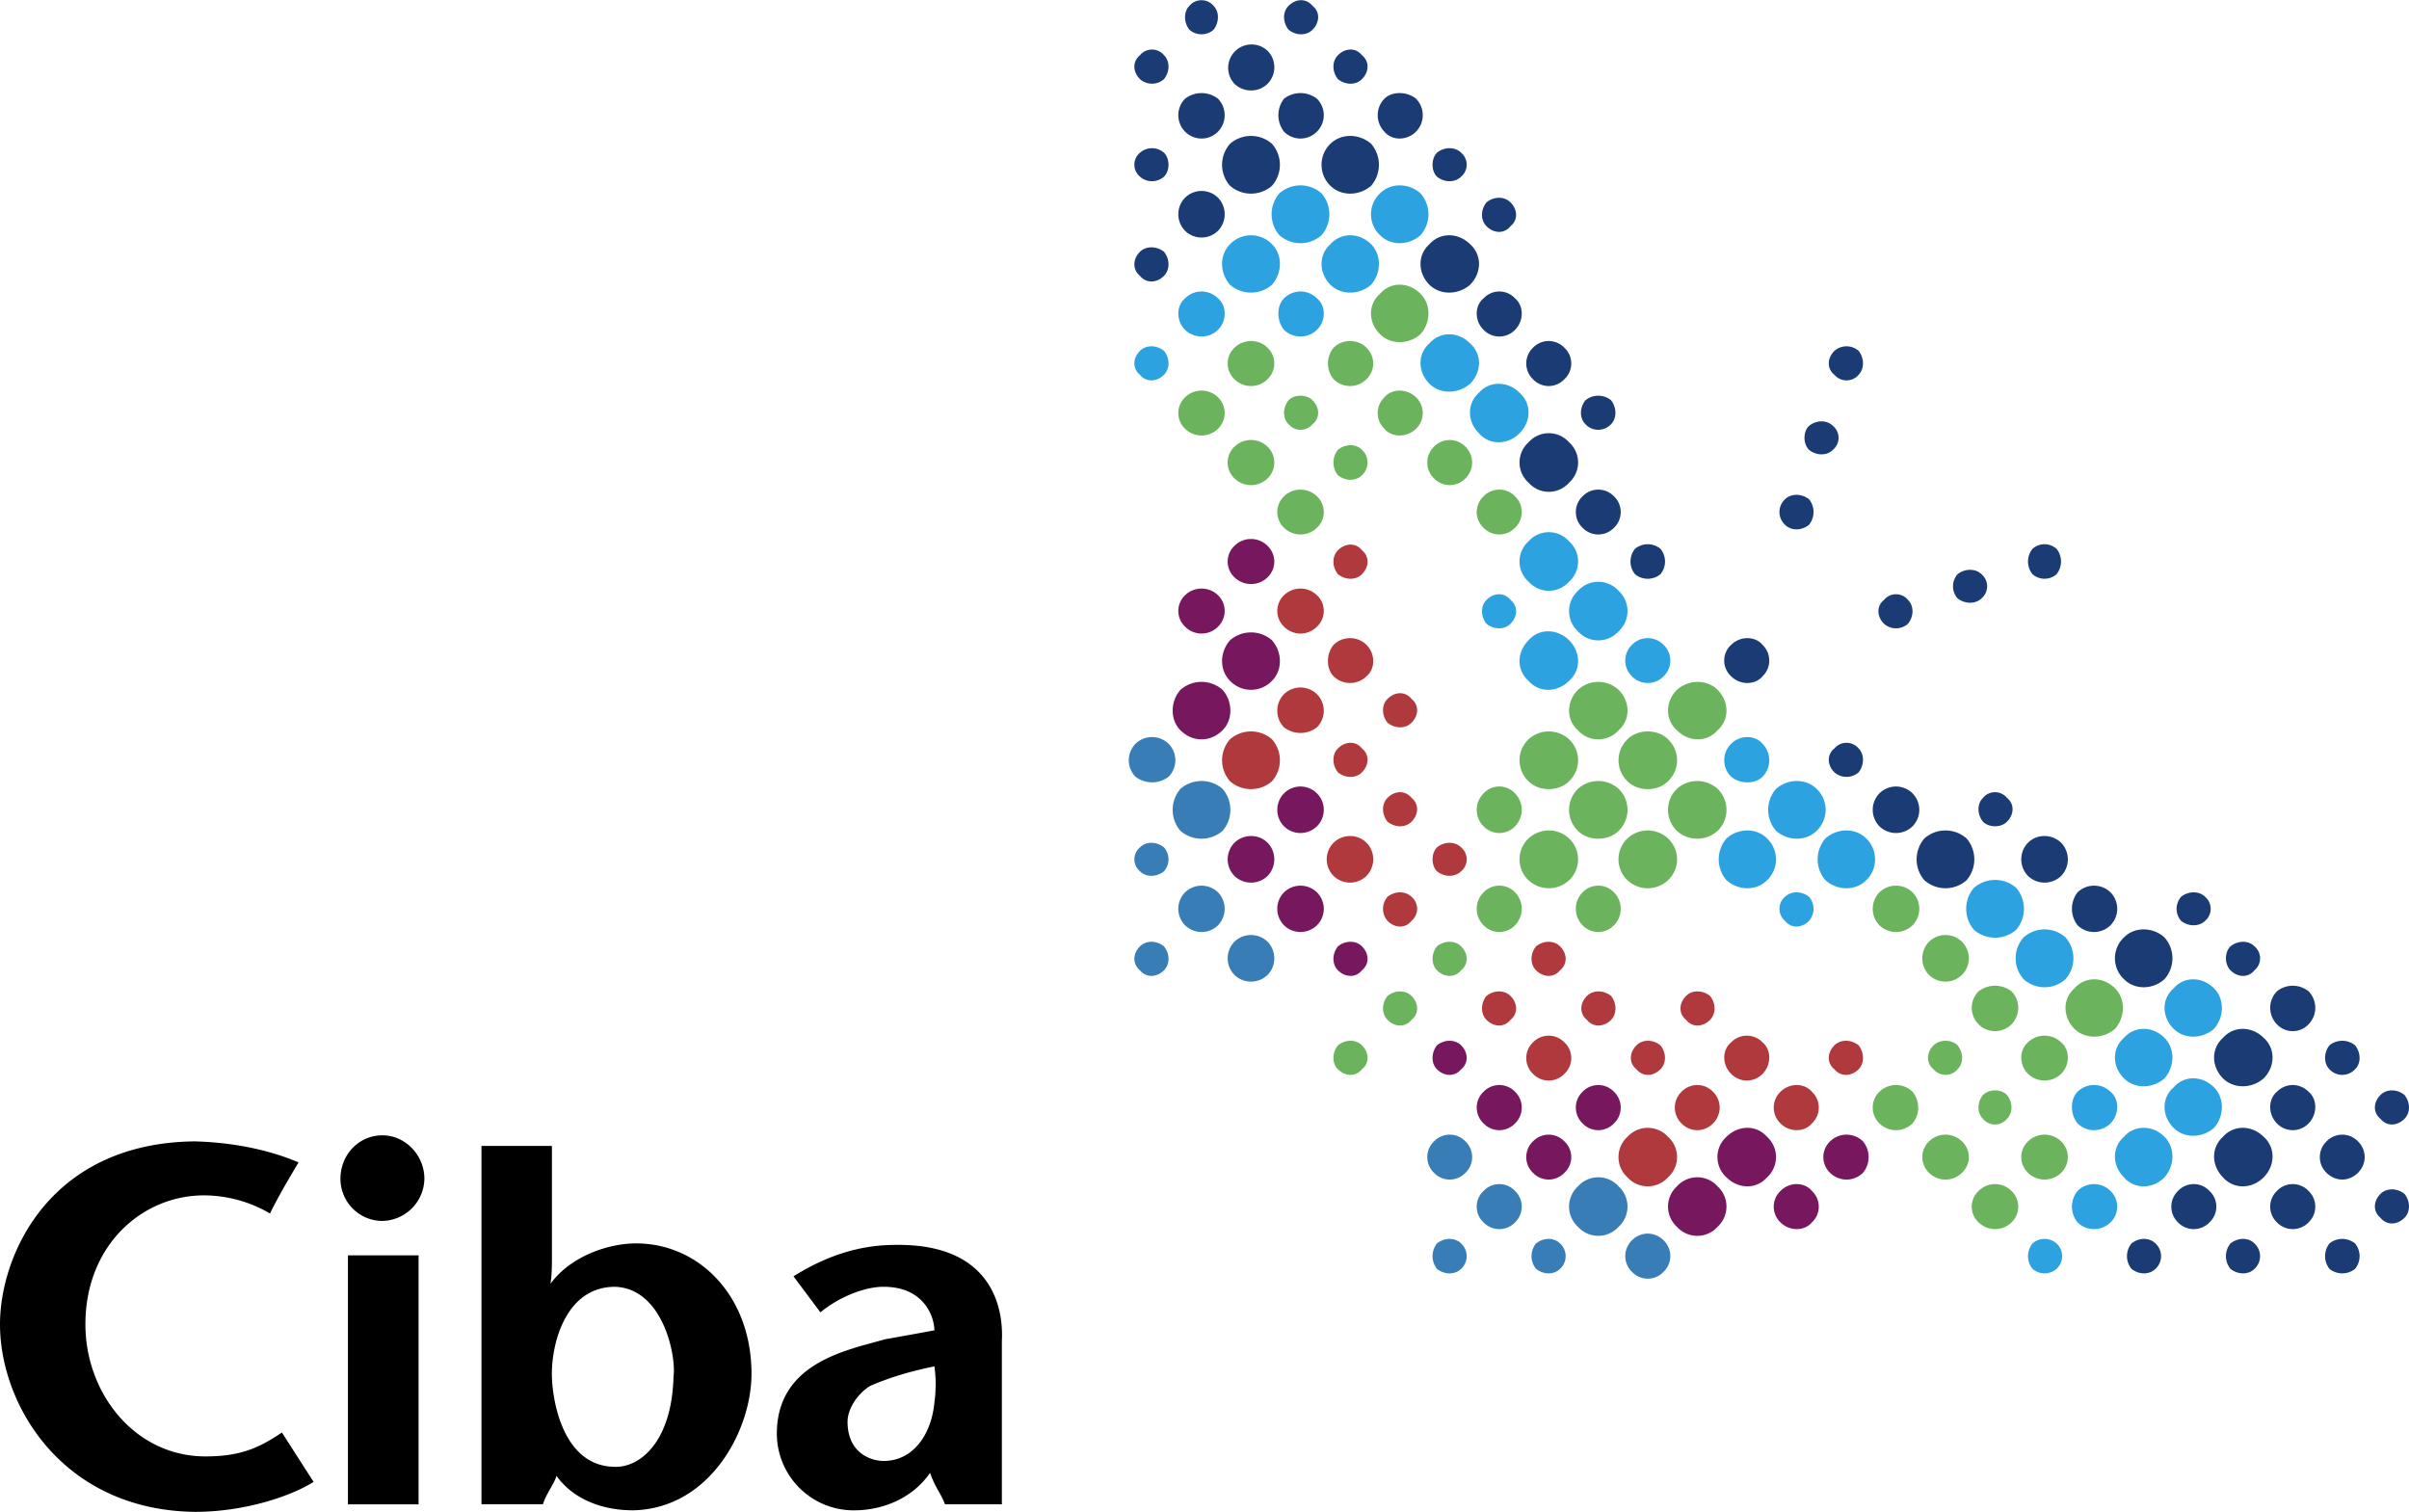
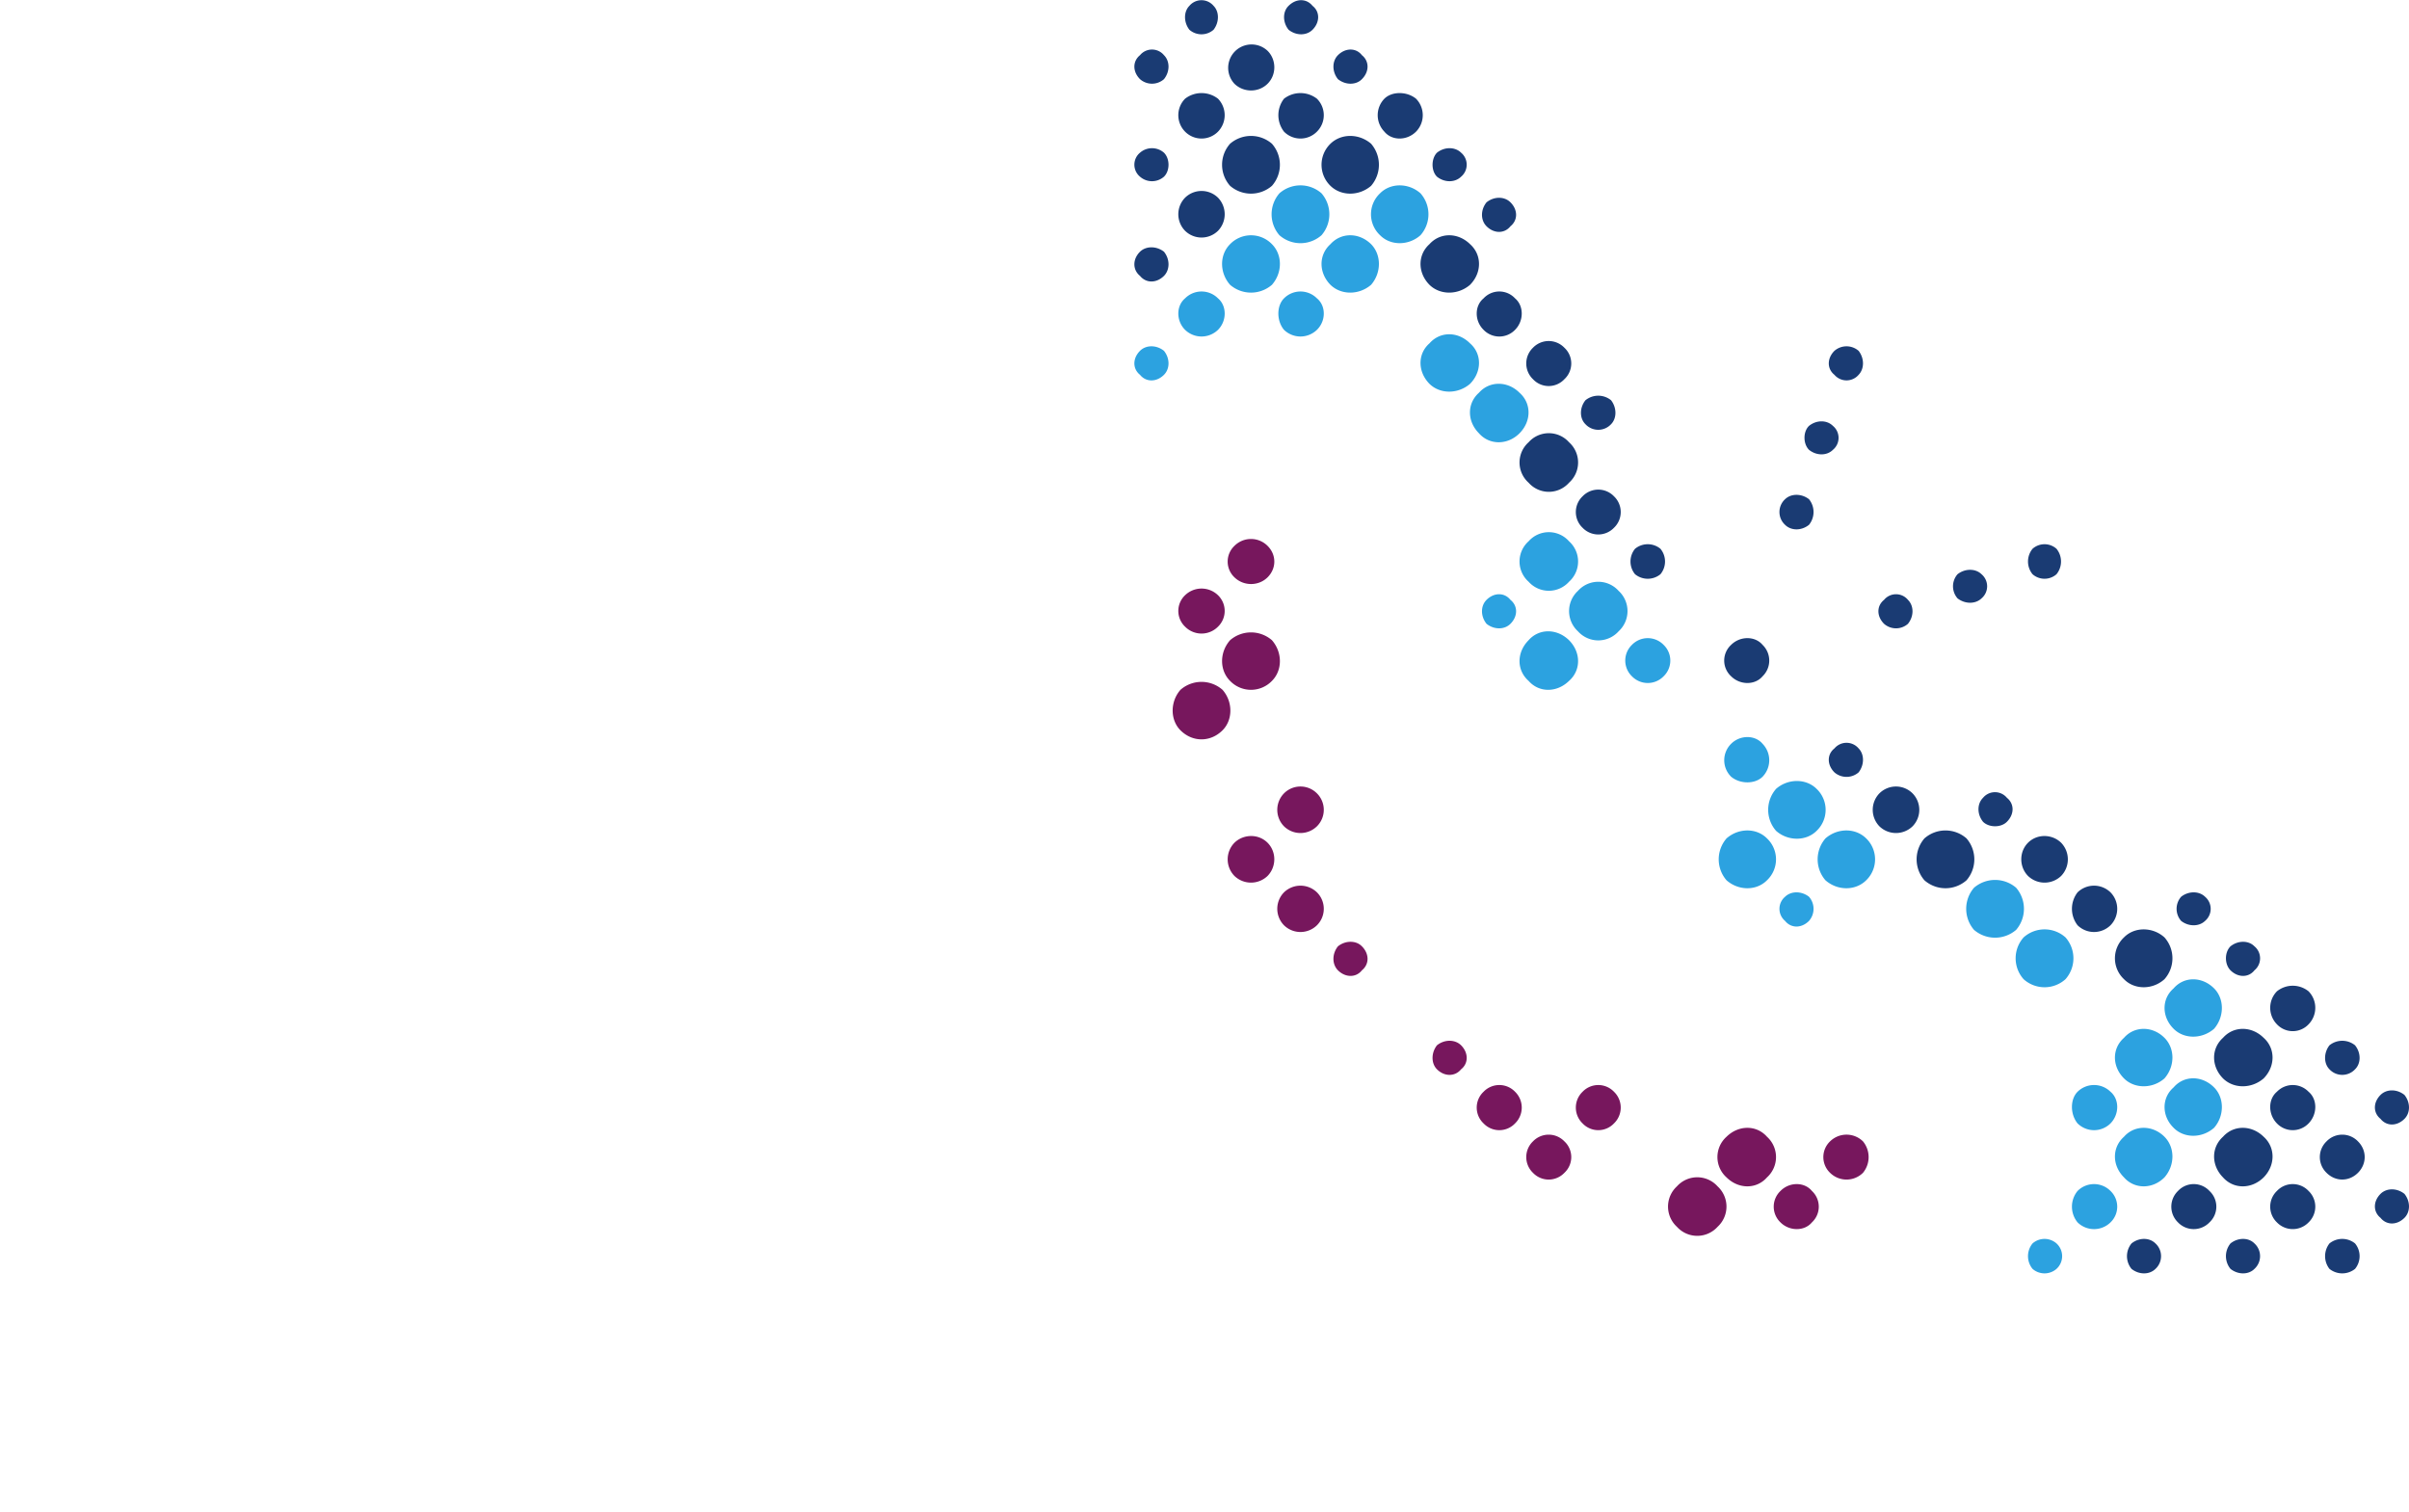
<svg xmlns="http://www.w3.org/2000/svg" width="2500" height="1569" viewBox="0 0 52.966 33.233">
-   <path d="M6.564 25.551c-.234.395-.431.725-.628 1.123a2.89 2.89 0 0 0-1.452-.398c-1.351 0-2.606 1.09-2.606 2.835 0 1.521 1.091 2.904 2.639 2.904.729 0 1.154-.165 1.681-.526 0 0 .463.724.697 1.085-.463.298-1.484.66-2.607.66C1.384 33.201 0 30.893 0 29.11c0-1.517 1.086-3.99 4.287-4.021 1.055.031 1.815.265 2.277.462M10.586 33.068v-7.879h1.549v2.404c0 .234 0 .431-.032.628.431-.596 1.255-.889 1.882-.889 1.384 0 2.538 1.154 2.538 2.867 0 1.256-.925 2.969-2.606 3.001-.261 0-1.154-.032-1.681-.756-.064.196-.229.394-.298.623h-1.352zm2.936-4.782c-1.058 0-1.388 1.19-1.388 1.914 0 .559.233 2.012 1.355 2.043.559.037 1.282-.526 1.319-1.979.066-.457-.232-1.942-1.286-1.978M20.778 33.068c-.101-.262-.197-.33-.33-.691-.361.526-.989.824-1.681.824a1.69 1.69 0 0 1-1.687-1.682c0-1.584 1.585-1.846 2.378-2.079.361-.064.724-.129 1.086-.197 0-.261-.197-.957-1.118-.957-.431 0-.989.233-1.388.562-.197-.265-.394-.526-.591-.792.889-.559 1.648-.691 2.239-.691 2.177-.032 2.378 1.452 2.342 2.111v3.592h-1.25zm-1.649-2.601c-.266.164-.494.494-.494.787 0 .696.526.861.792.861.66 0 1.054-.596 1.118-1.287a2.914 2.914 0 0 0 0-.793c-.495.102-.953.23-1.416.432M8.41 26.838a.943.943 0 0 0 .921-.925c0-.527-.426-.957-.921-.957-.526 0-.925.43-.925.957 0 .494.399.925.925.925M7.65 27.594h1.553v5.475H7.65z" />
-   <path d="M27.141 21.429c.202.197.531.197.729 0s.197-.526 0-.729a.523.523 0 0 0-.729 0 .522.522 0 0 0 0 .729M26.056 20.338a.517.517 0 0 0 .724 0 .52.52 0 0 0 0-.724.52.52 0 0 0-.724 0 .515.515 0 0 0 0 .724M25.065 21.328c.133.164.362.164.527 0 .133-.134.133-.362 0-.527-.165-.133-.395-.133-.527 0-.165.165-.165.393 0 .527M24.965 17.072a.599.599 0 0 0 .729 0 .517.517 0 0 0 0-.724.523.523 0 0 0-.729 0 .52.52 0 0 0 0 .724M25.954 18.263a.71.71 0 0 0 .926 0 .709.709 0 0 0 0-.925.71.71 0 0 0-.926 0 .711.711 0 0 0 0 .925M25.065 19.151c.133.133.362.133.527 0a.397.397 0 0 0 0-.526c-.165-.133-.395-.133-.527 0a.341.341 0 0 0 0 .526M31.529 25.78a.478.478 0 0 1 0-.691.478.478 0 0 1 .691 0 .478.478 0 0 1 0 .691.476.476 0 0 1-.691 0M32.619 26.87a.471.471 0 0 1 0-.691.472.472 0 0 1 .692 0 .48.48 0 0 1 0 .691.479.479 0 0 1-.692 0M31.594 27.892a.452.452 0 0 1 0-.559c.164-.133.397-.133.531 0a.38.38 0 0 1 0 .559c-.134.132-.367.132-.531 0M35.881 27.956a.48.48 0 0 1 0-.691.484.484 0 0 1 .696 0 .478.478 0 0 1 0 .691.475.475 0 0 1-.696 0M34.694 26.967a.603.603 0 0 1 0-.889.6.6 0 0 1 .894 0 .603.603 0 0 1 0 .889.602.602 0 0 1-.894 0M33.773 27.892a.441.441 0 0 1 0-.559c.165-.133.395-.133.527 0a.378.378 0 0 1 0 .559c-.132.132-.362.132-.527 0" fill="#397db7" />
  <path d="M27.141 12.688c.202.197.531.197.729 0s.197-.495 0-.691a.514.514 0 0 0-.729 0 .476.476 0 0 0 0 .691M26.056 13.773a.508.508 0 0 0 .724 0 .48.48 0 0 0 0-.691.52.52 0 0 0-.724 0 .476.476 0 0 0 0 .691M28.231 18.162a.517.517 0 0 0 .724 0 .51.51 0 0 0 0-.724.51.51 0 0 0-.724 0 .517.517 0 0 0 0 .724M27.141 19.253a.525.525 0 0 0 .729 0c.197-.202.197-.531 0-.729s-.526-.197-.729 0a.522.522 0 0 0 0 .729M28.231 20.338a.517.517 0 0 0 .724 0 .51.51 0 0 0 0-.724.52.52 0 0 0-.724 0 .517.517 0 0 0 0 .724M29.417 21.328c.165.164.399.164.527 0 .165-.134.165-.362 0-.527-.128-.133-.362-.133-.527 0-.132.165-.132.393 0 .527M27.045 14.965a.638.638 0 0 0 .921 0c.233-.233.233-.627 0-.894a.703.703 0 0 0-.921 0c-.234.267-.234.66 0 .894M25.954 16.051c.266.266.66.266.926 0 .229-.229.229-.628 0-.889a.7.7 0 0 0-.926 0c-.228.261-.228.659 0 .889M40.237 25.78a.478.478 0 0 1 0-.691.517.517 0 0 1 .724 0 .544.544 0 0 1 0 .691.515.515 0 0 1-.724 0M39.147 26.87a.476.476 0 0 1 0-.691c.196-.201.526-.201.691 0a.471.471 0 0 1 0 .691c-.164.197-.494.197-.691 0M34.796 24.694a.482.482 0 0 1 0-.696.477.477 0 0 1 .69 0 .482.482 0 0 1 0 .696.475.475 0 0 1-.69 0M33.705 25.78a.478.478 0 0 1 0-.691.478.478 0 0 1 .691 0 .471.471 0 0 1 0 .691.476.476 0 0 1-.691 0M32.619 24.694a.477.477 0 0 1 0-.696.479.479 0 0 1 .692 0 .485.485 0 0 1 0 .696.477.477 0 0 1-.692 0M31.594 23.504c-.129-.129-.129-.362 0-.527.164-.133.397-.133.531 0 .164.165.164.398 0 .527-.134.164-.367.164-.531 0M37.961 25.881a.599.599 0 0 1 0-.894c.265-.261.659-.261.889 0a.602.602 0 0 1 0 .894c-.23.262-.624.262-.889 0M36.87 26.967a.603.603 0 0 1 0-.889.6.6 0 0 1 .894 0 .603.603 0 0 1 0 .889.602.602 0 0 1-.894 0" fill="#77175d" />
  <path d="M25.065 8.236c.133.164.362.164.527 0 .133-.133.133-.362 0-.527-.165-.133-.395-.133-.527 0-.165.165-.165.395 0 .527M30.343 5.167c.229.233.627.233.889 0a.694.694 0 0 0 0-.921c-.262-.233-.66-.233-.889 0a.631.631 0 0 0 0 .921M28.13 5.167a.7.7 0 0 0 .926 0 .703.703 0 0 0 0-.921.7.7 0 0 0-.926 0 .703.703 0 0 0 0 .921M29.252 6.257c.234.229.628.229.894 0 .229-.266.229-.659 0-.893-.266-.261-.659-.261-.894 0-.261.234-.261.627 0 .893M31.429 8.434c.233.229.627.229.893 0 .262-.267.262-.66 0-.889-.266-.267-.659-.267-.893 0-.262.228-.262.622 0 .889M33.609 14.965c.229.262.622.262.889 0 .265-.233.265-.627 0-.894-.267-.261-.66-.261-.889 0-.266.267-.266.66 0 .894M26.056 7.247a.52.52 0 0 0 .724 0c.196-.197.196-.527 0-.692a.51.51 0 0 0-.724 0c-.198.165-.198.495 0 .692M32.684 13.71c.165.133.395.133.526 0 .165-.165.165-.394 0-.526-.132-.165-.361-.165-.526 0-.133.132-.133.361 0 .526M33.609 12.785a.596.596 0 0 0 .889 0 .596.596 0 0 0 0-.889.593.593 0 0 0-.889 0 .595.595 0 0 0 0 .889M34.694 13.875a.6.6 0 0 0 .894 0 .603.603 0 0 0 0-.889.6.6 0 0 0-.894 0 .604.604 0 0 0 0 .889M27.045 6.257a.703.703 0 0 0 .921 0c.233-.266.233-.659 0-.893a.64.64 0 0 0-.921 0c-.234.234-.234.627 0 .893M35.881 14.864a.484.484 0 0 0 .696 0 .478.478 0 0 0 0-.691.484.484 0 0 0-.696 0 .48.48 0 0 0 0 .691M28.231 7.247a.52.52 0 0 0 .724 0c.201-.197.201-.527 0-.692a.51.51 0 0 0-.724 0c-.165.165-.165.495 0 .692M32.519 9.523c.229.261.628.261.889 0 .266-.267.266-.66 0-.894-.261-.261-.659-.261-.889 0-.266.234-.266.628 0 .894M44.689 27.892a.441.441 0 0 1 0-.559.398.398 0 0 1 .527 0 .378.378 0 0 1 0 .559.4.4 0 0 1-.527 0M47.791 22.614c-.266-.265-.266-.659 0-.889.229-.265.623-.265.889 0 .229.229.229.624 0 .889-.266.23-.66.23-.889 0M47.791 24.791c-.266-.261-.266-.66 0-.889.229-.266.623-.266.889 0 .229.229.229.628 0 .889-.266.233-.66.233-.889 0M46.7 23.705c-.266-.266-.266-.659 0-.893.229-.262.628-.262.889 0 .234.233.234.627 0 .893-.261.23-.659.23-.889 0M44.493 21.524a.69.69 0 0 1 0-.92.69.69 0 0 1 .92 0 .693.693 0 0 1 0 .92.688.688 0 0 1-.92 0M37.961 19.349a.703.703 0 0 1 0-.921c.265-.233.659-.233.889 0a.633.633 0 0 1 0 .921c-.23.233-.624.233-.889 0M45.679 26.87a.544.544 0 0 1 0-.691.51.51 0 0 1 .724 0 .478.478 0 0 1 0 .691.517.517 0 0 1-.724 0M39.248 20.242a.347.347 0 0 1 0-.531c.133-.129.361-.129.526 0a.403.403 0 0 1 0 .531c-.165.165-.393.165-.526 0M40.136 19.349a.703.703 0 0 1 0-.921c.267-.233.66-.233.895 0a.64.64 0 0 1 0 .921c-.235.233-.629.233-.895 0M39.051 18.263a.7.7 0 0 1 0-.925c.262-.229.659-.229.889 0a.636.636 0 0 1 0 .925c-.23.229-.628.229-.889 0M46.7 25.881c-.266-.266-.266-.659 0-.894.229-.261.628-.261.889 0 .234.234.234.628 0 .894-.261.262-.659.262-.889 0M38.062 17.072a.508.508 0 0 1 0-.724c.197-.197.526-.197.691 0a.52.52 0 0 1 0 .724c-.165.165-.494.165-.691 0M45.679 24.694c-.165-.201-.165-.531 0-.696a.517.517 0 0 1 .724 0c.197.165.197.495 0 .696a.515.515 0 0 1-.724 0M43.402 20.439a.71.71 0 0 1 0-.926.71.71 0 0 1 .926 0 .71.71 0 0 1 0 .926.71.71 0 0 1-.926 0" fill="#2ca2e0" />
-   <path d="M30.508 15.886c.165.133.394.133.526 0 .165-.165.165-.395 0-.526-.133-.165-.361-.165-.526 0-.133.131-.133.361 0 .526M29.321 19.253a.52.52 0 0 0 .724 0c.197-.202.197-.531 0-.729s-.526-.197-.724 0a.516.516 0 0 0 0 .729M29.417 16.976c.165.134.399.134.527 0 .165-.164.165-.397 0-.526-.128-.165-.362-.165-.527 0-.132.128-.132.362 0 .526M30.508 18.062c.165.133.394.133.526 0 .165-.165.165-.394 0-.526-.133-.165-.361-.165-.526 0-.133.132-.133.36 0 .526M31.594 19.151c.164.133.397.133.531 0a.343.343 0 0 0 0-.526c-.134-.133-.367-.133-.531 0-.129.133-.129.395 0 .526M30.508 20.242c.165.165.394.165.526 0a.347.347 0 0 0 0-.531c-.133-.129-.361-.129-.526 0a.403.403 0 0 0 0 .531M28.231 13.773a.508.508 0 0 0 .724 0 .471.471 0 0 0 0-.691.52.52 0 0 0-.724 0 .478.478 0 0 0 0 .691M29.417 12.62c.165.133.399.133.527 0 .165-.165.165-.395 0-.527-.128-.165-.362-.165-.527 0-.132.133-.132.362 0 .527M27.045 17.173a.703.703 0 0 0 .921 0 .7.7 0 0 0 0-.925.703.703 0 0 0-.921 0 .697.697 0 0 0 0 .925M29.321 14.864a.517.517 0 0 0 .724 0c.197-.165.197-.494 0-.691s-.526-.197-.724 0c-.165.197-.165.526 0 .691M28.231 15.986a.591.591 0 0 0 .724 0 .516.516 0 0 0 0-.729.52.52 0 0 0-.724 0 .523.523 0 0 0 0 .729M37.072 22.418c-.165-.133-.165-.362 0-.527.128-.132.361-.132.526 0 .133.165.133.395 0 .527-.164.165-.398.165-.526 0M33.705 23.604a.479.479 0 0 1 0-.692.48.48 0 0 1 .691 0 .472.472 0 0 1 0 .692.478.478 0 0 1-.691 0M35.981 23.504c-.165-.129-.165-.362 0-.527.133-.133.362-.133.526 0 .134.165.134.398 0 .527-.163.164-.393.164-.526 0M34.892 22.418c-.165-.133-.165-.362 0-.527.133-.132.366-.132.531 0 .128.165.128.395 0 .527-.165.165-.399.165-.531 0M33.773 21.328c-.133-.134-.133-.362 0-.527.165-.133.395-.133.527 0 .165.165.165.394 0 .527-.132.164-.362.164-.527 0M32.684 22.418c-.133-.133-.133-.362 0-.527.165-.132.395-.132.526 0 .165.165.165.395 0 .527-.132.165-.361.165-.526 0M39.147 24.694a.482.482 0 0 1 0-.696c.196-.197.526-.197.691 0a.477.477 0 0 1 0 .696c-.164.198-.494.198-.691 0M40.333 23.504c-.165-.129-.165-.362 0-.527.133-.133.367-.133.532 0 .128.165.128.398 0 .527-.165.164-.399.164-.532 0M35.784 25.881a.602.602 0 0 1 0-.894.603.603 0 0 1 .889 0 .599.599 0 0 1 0 .894.601.601 0 0 1-.889 0M38.062 23.604c-.202-.197-.202-.527 0-.692a.48.48 0 0 1 .691 0c.196.165.196.495 0 .692a.478.478 0 0 1-.691 0M36.971 24.694a.485.485 0 0 1 0-.696.479.479 0 0 1 .692 0 .485.485 0 0 1 0 .696.477.477 0 0 1-.692 0" fill="#b0393d" />
  <path d="M30.438 2.89c.165.202.495.202.696 0a.517.517 0 0 0 0-.724c-.201-.165-.531-.165-.696 0a.52.52 0 0 0 0 .724M28.332.65c.165.133.394.133.526 0 .165-.165.165-.398 0-.526-.133-.165-.361-.165-.526 0-.133.128-.133.361 0 .526M29.417 1.736c.165.133.399.133.527 0 .165-.165.165-.395 0-.527-.128-.165-.362-.165-.527 0-.132.133-.132.362 0 .527M31.594 3.88c.164.133.397.133.531 0a.344.344 0 0 0 0-.527c-.134-.132-.367-.132-.531 0-.129.132-.129.399 0 .527M32.684 4.97c.165.165.395.165.526 0 .165-.133.165-.362 0-.526-.132-.133-.361-.133-.526 0-.133.164-.133.393 0 .526M29.252 4.081c.234.229.628.229.894 0a.709.709 0 0 0 0-.925c-.266-.229-.659-.229-.894 0a.644.644 0 0 0 0 .925M31.429 6.257c.233.229.627.229.893 0 .262-.266.262-.659 0-.893-.266-.261-.659-.261-.893 0-.262.234-.262.627 0 .893M27.141 1.837c.202.197.531.197.729 0s.197-.527 0-.724a.514.514 0 0 0-.729.724M28.231 2.89a.508.508 0 0 0 .724 0 .51.51 0 0 0 0-.724.591.591 0 0 0-.724 0 .591.591 0 0 0 0 .724M32.619 7.247a.48.48 0 0 0 .692 0c.196-.197.196-.527 0-.692a.472.472 0 0 0-.692 0c-.201.165-.201.495 0 .692M26.151.65a.403.403 0 0 0 .531 0c.128-.165.128-.398 0-.526a.347.347 0 0 0-.531 0c-.128.128-.128.361 0 .526M39.248 11.534c.133.133.361.133.526 0a.447.447 0 0 0 0-.563c-.165-.128-.394-.128-.526 0a.382.382 0 0 0 0 .563M39.774 9.885c.165.133.394.133.526 0a.341.341 0 0 0 0-.526c-.133-.133-.361-.133-.526 0-.132.127-.132.393 0 .526M40.333 8.236a.35.35 0 0 0 .532 0c.128-.133.128-.362 0-.527a.405.405 0 0 0-.532 0c-.165.165-.165.395 0 .527M27.045 4.081a.703.703 0 0 0 .921 0 .7.7 0 0 0 0-.925.703.703 0 0 0-.921 0 .697.697 0 0 0 0 .925M26.056 2.89a.508.508 0 0 0 .724 0 .52.52 0 0 0 0-.724.591.591 0 0 0-.724 0 .515.515 0 0 0 0 .724M34.796 11.599a.478.478 0 0 0 .69 0 .477.477 0 0 0 0-.692.478.478 0 0 0-.69 0 .477.477 0 0 0 0 .692M25.065 1.736a.398.398 0 0 0 .527 0c.133-.165.133-.395 0-.527a.342.342 0 0 0-.527 0c-.165.133-.165.362 0 .527M35.949 12.62a.441.441 0 0 0 .559 0 .439.439 0 0 0 0-.559.439.439 0 0 0-.559 0 .441.441 0 0 0 0 .559M38.062 14.864c.197.197.526.197.691 0a.48.48 0 0 0 0-.691c-.165-.197-.494-.197-.691 0a.468.468 0 0 0 0 .691M25.065 6.061c.133.164.362.164.527 0 .133-.134.133-.367 0-.531-.165-.129-.395-.129-.527 0-.165.163-.165.397 0 .531M26.056 5.07a.517.517 0 0 0 .724 0 .524.524 0 0 0 0-.728.517.517 0 0 0-.724 0 .52.52 0 0 0 0 .728M33.705 8.332a.471.471 0 0 0 .691 0 .471.471 0 0 0 0-.691.478.478 0 0 0-.691 0 .478.478 0 0 0 0 .691M34.859 9.322a.384.384 0 0 0 .563 0c.128-.129.128-.362 0-.527a.447.447 0 0 0-.563 0c-.132.165-.132.398 0 .527M33.609 10.608a.593.593 0 0 0 .889 0 .596.596 0 0 0 0-.889.595.595 0 0 0-.889 0 .595.595 0 0 0 0 .889M25.065 3.88a.398.398 0 0 0 .527 0c.133-.128.133-.395 0-.527a.4.4 0 0 0-.527 0 .342.342 0 0 0 0 .527M50.062 22.515a.519.519 0 0 1 0-.725.554.554 0 0 1 .696 0 .519.519 0 0 1 0 .725.477.477 0 0 1-.696 0M52.34 24.594c-.165-.133-.165-.361 0-.526.133-.133.361-.133.526 0 .133.165.133.394 0 .526-.165.165-.393.165-.526 0M51.217 23.504c-.128-.129-.128-.362 0-.527a.447.447 0 0 1 .563 0c.133.165.133.398 0 .527a.384.384 0 0 1-.563 0M49.041 21.328c-.133-.134-.133-.395 0-.527.165-.133.398-.133.527 0a.342.342 0 0 1 0 .527c-.129.164-.362.164-.527 0M47.956 20.242a.403.403 0 0 1 0-.531c.164-.129.394-.129.526 0a.347.347 0 0 1 0 .531c-.132.128-.362.128-.526 0M48.877 23.705c-.262-.266-.262-.659 0-.893.233-.262.627-.262.893 0 .261.233.261.627 0 .893-.266.23-.66.23-.893 0M46.7 21.524a.63.63 0 0 1 0-.92c.229-.234.628-.234.889 0a.69.69 0 0 1 0 .92c-.261.235-.659.235-.889 0M51.153 25.78a.478.478 0 0 1 0-.691.478.478 0 0 1 .691 0c.197.196.197.494 0 .691s-.494.198-.691 0M50.062 24.694c-.197-.201-.197-.531 0-.696a.484.484 0 0 1 .696 0c.197.165.197.495 0 .696a.482.482 0 0 1-.696 0M45.679 20.338a.591.591 0 0 1 0-.724.52.52 0 0 1 .724 0 .517.517 0 0 1 0 .724.517.517 0 0 1-.724 0M52.34 26.77c-.165-.133-.165-.362 0-.527.133-.132.361-.132.526 0 .133.165.133.395 0 .527-.165.165-.393.165-.526 0M41.424 13.71c-.165-.165-.165-.394 0-.526a.341.341 0 0 1 .526 0c.133.133.133.361 0 .526a.397.397 0 0 1-.526 0M43.04 13.151a.403.403 0 0 1 0-.531c.165-.129.395-.129.527 0a.347.347 0 0 1 0 .531c-.132.128-.362.128-.527 0M44.689 12.62a.441.441 0 0 1 0-.559.396.396 0 0 1 .527 0 .444.444 0 0 1 0 .559.398.398 0 0 1-.527 0M48.877 25.881c-.262-.266-.262-.659 0-.894.233-.261.627-.261.893 0 .261.234.261.628 0 .894-.266.262-.66.262-.893 0M50.062 26.87a.478.478 0 0 1 0-.691.477.477 0 0 1 .696 0 .478.478 0 0 1 0 .691.484.484 0 0 1-.696 0M41.322 18.162a.52.52 0 0 1 0-.724.516.516 0 0 1 .729 0 .517.517 0 0 1 0 .724.523.523 0 0 1-.729 0M51.217 27.892a.455.455 0 0 1 0-.559.447.447 0 0 1 .563 0 .441.441 0 0 1 0 .559.45.45 0 0 1-.563 0M40.333 16.976c-.165-.164-.165-.397 0-.526a.348.348 0 0 1 .532 0c.128.129.128.362 0 .526a.405.405 0 0 1-.532 0M46.865 27.892a.441.441 0 0 1 0-.559c.165-.133.394-.133.527 0a.38.38 0 0 1 0 .559c-.133.132-.362.132-.527 0M47.887 26.87a.48.48 0 0 1 0-.691.472.472 0 0 1 .692 0 .471.471 0 0 1 0 .691.479.479 0 0 1-.692 0M44.589 19.253c-.197-.202-.197-.531 0-.729s.526-.197.729 0a.525.525 0 0 1 0 .729.525.525 0 0 1-.729 0M43.6 18.062c-.133-.165-.133-.394 0-.526a.341.341 0 0 1 .526 0c.165.133.165.361 0 .526-.128.132-.394.132-.526 0M42.312 19.349a.703.703 0 0 1 0-.921.7.7 0 0 1 .925 0 .703.703 0 0 1 0 .921.7.7 0 0 1-.925 0M49.041 27.892a.441.441 0 0 1 0-.559c.165-.133.398-.133.527 0a.378.378 0 0 1 0 .559c-.129.132-.362.132-.527 0" fill="#1a3b73" />
-   <path d="M33.609 17.173c.229.229.659.229.889 0a.638.638 0 0 0 0-.925.661.661 0 0 0-.889 0 .636.636 0 0 0 0 .925M26.056 9.422a.517.517 0 0 0 .724 0 .48.48 0 0 0 0-.691.517.517 0 0 0-.724 0 .476.476 0 0 0 0 .691M27.141 10.513a.523.523 0 0 0 .729 0 .484.484 0 0 0 0-.696.523.523 0 0 0-.729 0 .482.482 0 0 0 0 .696M28.231 11.599a.52.52 0 0 0 .724 0 .472.472 0 0 0 0-.692.52.52 0 0 0-.724 0 .479.479 0 0 0 0 .692M32.619 18.162a.479.479 0 0 0 .692 0 .52.52 0 0 0 0-.724.472.472 0 0 0-.692 0 .51.51 0 0 0 0 .724M30.343 7.343c.229.233.627.233.889 0 .233-.261.233-.66 0-.889-.262-.266-.66-.266-.889 0-.266.229-.266.628 0 .889M32.619 20.338a.479.479 0 0 0 .692 0 .52.52 0 0 0 0-.724.48.48 0 0 0-.692 0 .51.51 0 0 0 0 .724M31.594 21.328c.164.164.397.164.531 0 .164-.134.164-.362 0-.527-.134-.133-.367-.133-.531 0-.129.165-.129.393 0 .527M30.508 22.418c.165.165.394.165.526 0 .165-.133.165-.362 0-.527-.133-.132-.361-.132-.526 0-.133.165-.133.394 0 .527M29.417 23.504c.165.164.399.164.527 0 .165-.129.165-.362 0-.527-.128-.133-.362-.133-.527 0-.132.165-.132.398 0 .527M34.694 18.263c.233.229.66.229.894 0a.644.644 0 0 0 0-.925.668.668 0 0 0-.894 0 .646.646 0 0 0 0 .925M33.609 19.349a.653.653 0 0 0 .889 0 .633.633 0 0 0 0-.921.653.653 0 0 0-.889 0 .631.631 0 0 0 0 .921M34.694 16.051a.6.6 0 0 0 .894 0c.261-.229.261-.628 0-.889a.66.66 0 0 0-.894 0c-.26.261-.26.659 0 .889M27.141 8.332a.516.516 0 0 0 .729 0c.197-.196.197-.494 0-.691s-.526-.197-.729 0a.476.476 0 0 0 0 .691M28.332 9.322a.343.343 0 0 0 .526 0c.165-.129.165-.362 0-.527-.133-.133-.398-.133-.526 0-.133.165-.133.398 0 .527M29.417 10.443c.165.134.399.134.527 0a.378.378 0 0 0 0-.559c-.128-.133-.362-.133-.527 0a.444.444 0 0 0 0 .559M35.784 17.173c.229.229.66.229.889 0a.634.634 0 0 0 0-.925c-.229-.229-.659-.229-.889 0a.64.64 0 0 0 0 .925M29.321 8.332a.51.51 0 0 0 .724 0c.197-.196.197-.494 0-.691s-.526-.197-.724 0a.544.544 0 0 0 0 .691M30.438 9.422c.165.197.495.197.696 0a.478.478 0 0 0 0-.691c-.201-.197-.531-.197-.696 0a.48.48 0 0 0 0 .691M31.529 10.513a.478.478 0 0 0 .691 0 .484.484 0 0 0 0-.696.478.478 0 0 0-.691 0 .484.484 0 0 0 0 .696M32.619 11.599a.48.48 0 0 0 .692 0 .48.48 0 0 0 0-.692.48.48 0 0 0-.692 0 .472.472 0 0 0 0 .692M35.784 19.349a.633.633 0 0 1 0-.921.653.653 0 0 1 .889 0 .63.63 0 0 1 0 .921.653.653 0 0 1-.889 0M43.503 26.87a.471.471 0 0 1 0-.691.51.51 0 0 1 .724 0 .478.478 0 0 1 0 .691.517.517 0 0 1-.724 0M42.413 25.78a.478.478 0 0 1 0-.691.517.517 0 0 1 .724 0 .471.471 0 0 1 0 .691.515.515 0 0 1-.724 0M41.322 24.694a.485.485 0 0 1 0-.696.523.523 0 0 1 .729 0 .551.551 0 0 1 0 .696.522.522 0 0 1-.729 0M34.796 20.338a.515.515 0 0 1 0-.724.478.478 0 0 1 .69 0 .515.515 0 0 1 0 .724.477.477 0 0 1-.69 0M45.61 22.614c-.262-.265-.262-.659 0-.889.233-.265.628-.265.894 0 .229.229.229.624 0 .889-.266.23-.66.23-.894 0M36.87 18.263a.644.644 0 0 1 0-.925.668.668 0 0 1 .894 0 .644.644 0 0 1 0 .925.668.668 0 0 1-.894 0M44.589 25.78a.478.478 0 0 1 0-.691.523.523 0 0 1 .729 0 .48.48 0 0 1 0 .691.522.522 0 0 1-.729 0M43.6 24.594c-.133-.133-.133-.361 0-.526.133-.133.398-.133.526 0 .133.165.133.394 0 .526a.341.341 0 0 1-.526 0M42.514 23.504c-.165-.129-.165-.362 0-.527.129-.133.394-.133.526 0 .134.165.134.398 0 .527a.343.343 0 0 1-.526 0M44.589 23.604c-.197-.197-.197-.527 0-.692a.525.525 0 0 1 .729 0c.196.165.196.495 0 .692a.523.523 0 0 1-.729 0M43.503 22.515a.511.511 0 0 1 0-.725.594.594 0 0 1 .724 0 .519.519 0 0 1 0 .725.51.51 0 0 1-.724 0M42.413 21.429a.523.523 0 0 1 0-.729.517.517 0 0 1 .724 0 .516.516 0 0 1 0 .729.517.517 0 0 1-.724 0M41.322 20.338a.52.52 0 0 1 0-.724.525.525 0 0 1 .729 0 .517.517 0 0 1 0 .724.523.523 0 0 1-.729 0M36.87 16.051c.266.266.66.266.894 0 .261-.229.261-.628 0-.889-.233-.233-.628-.233-.894 0-.261.261-.261.659 0 .889" fill="#6cb35d" />
</svg>